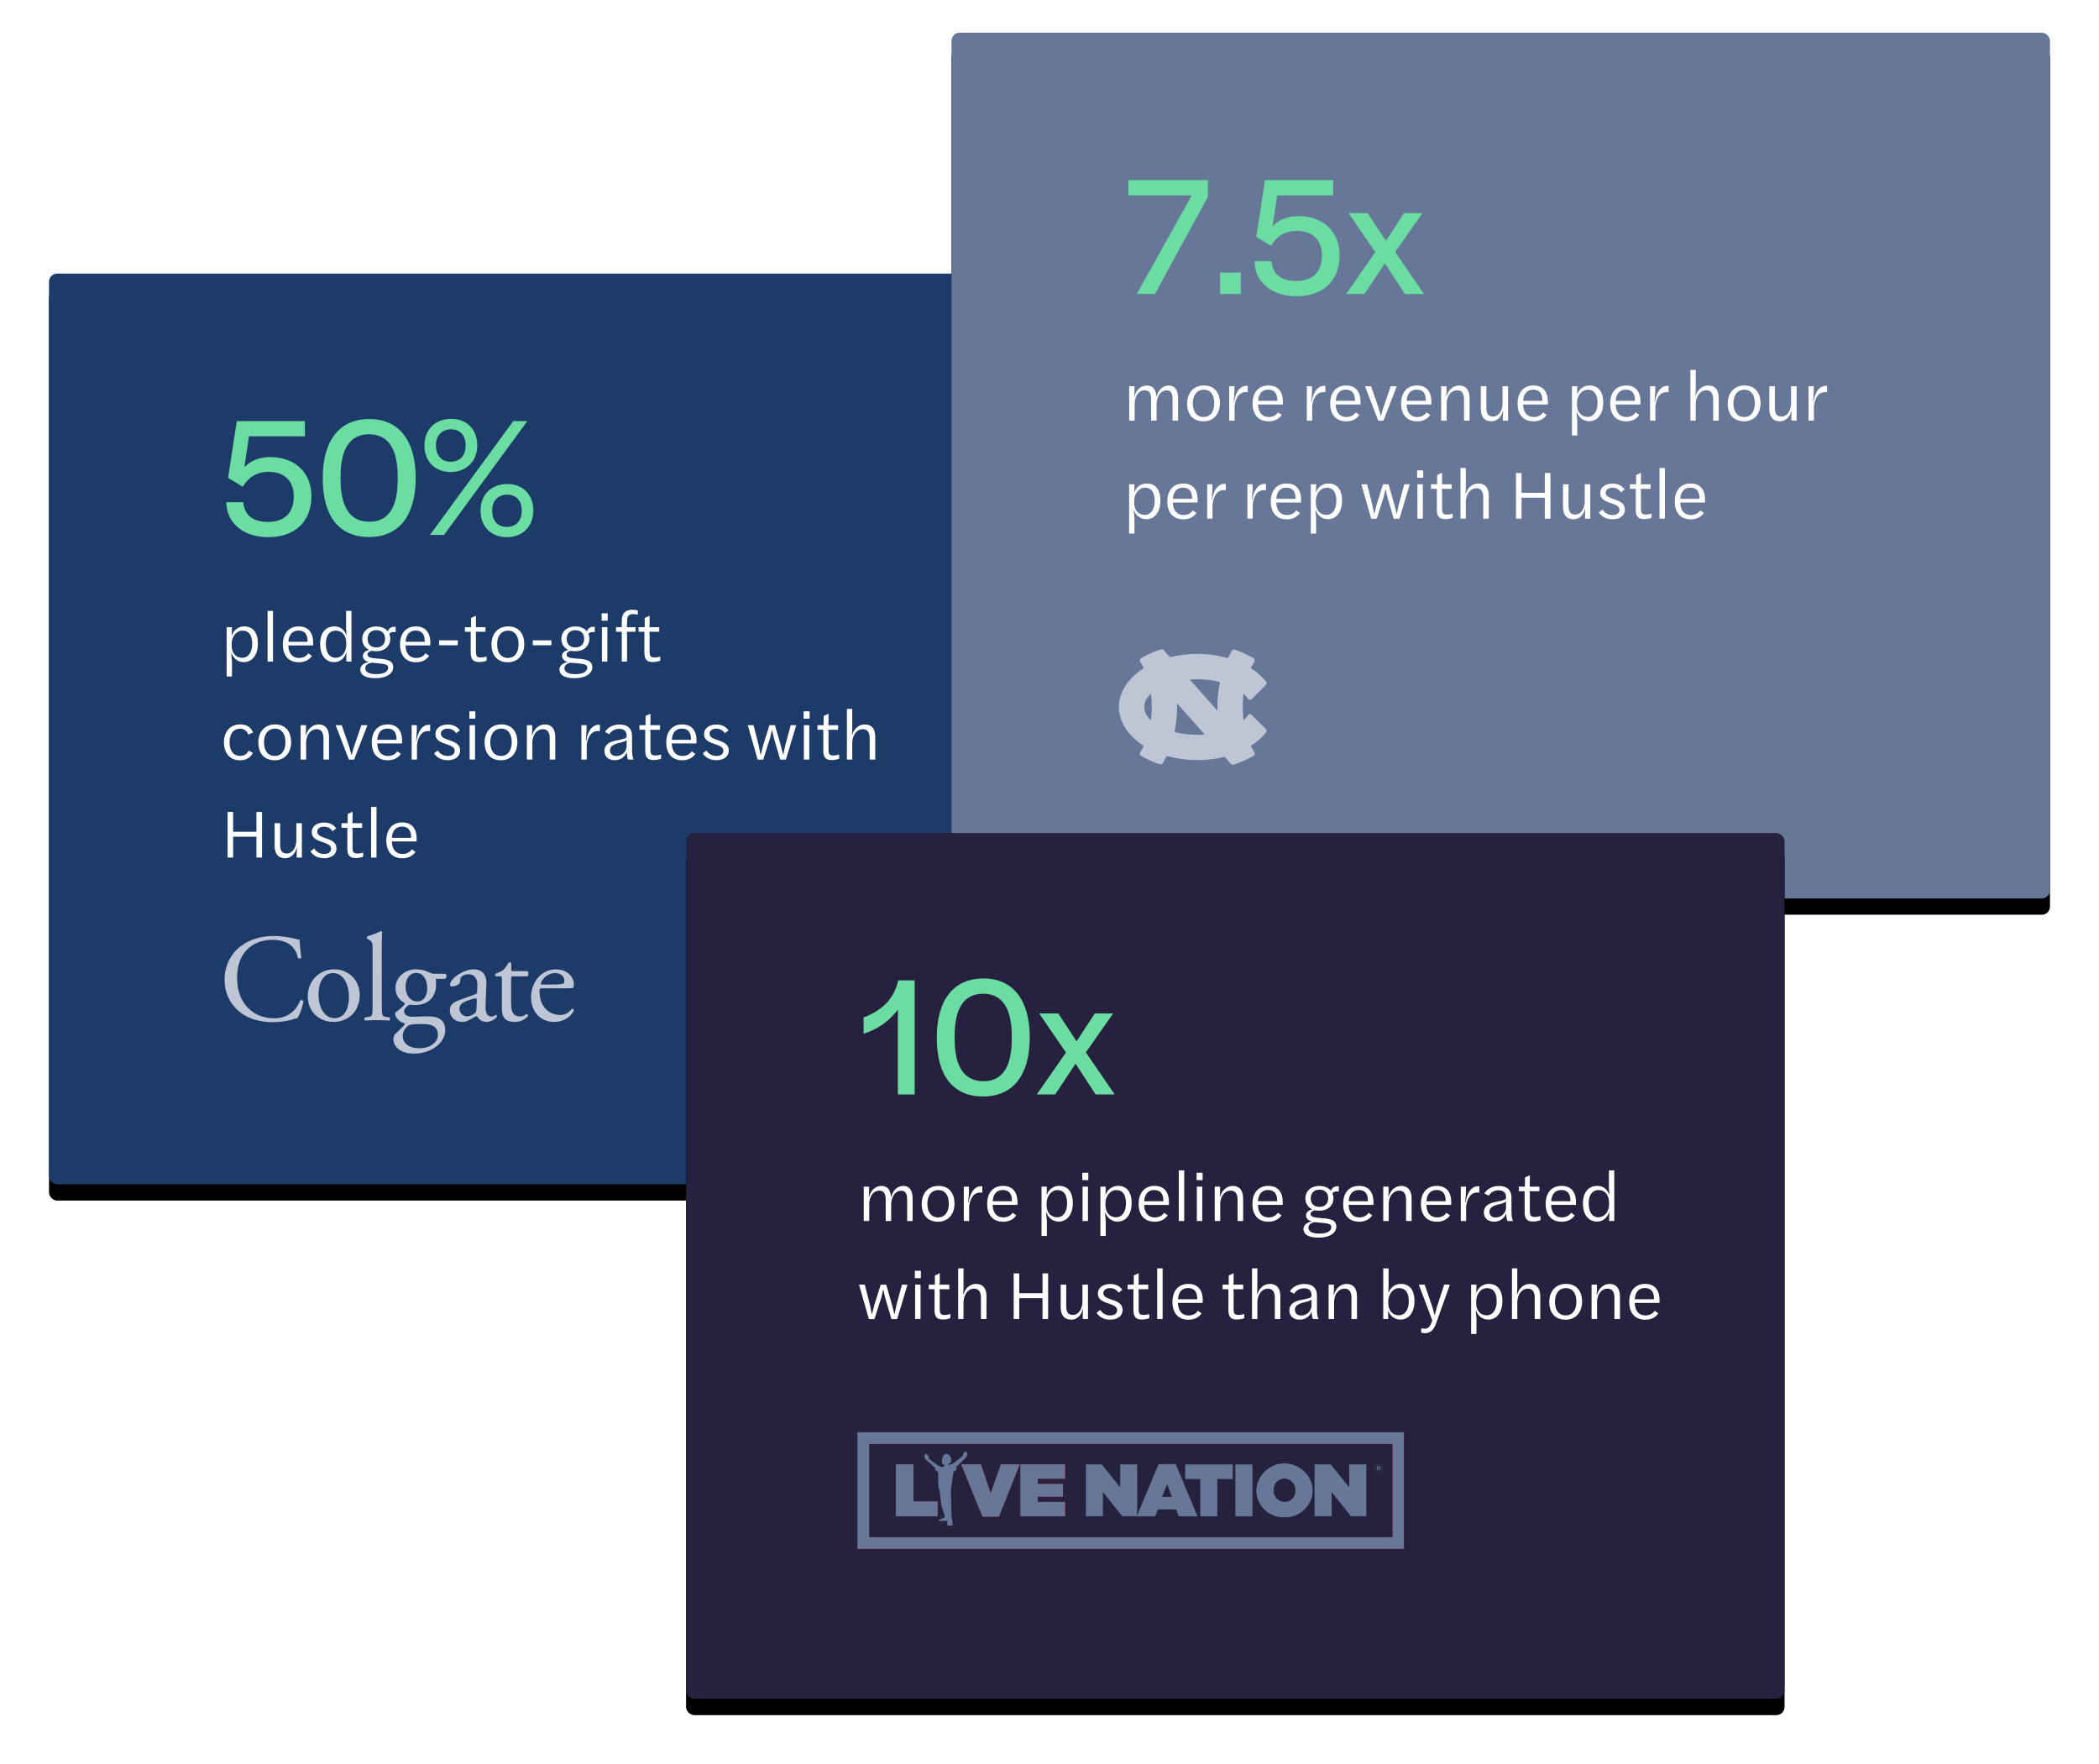
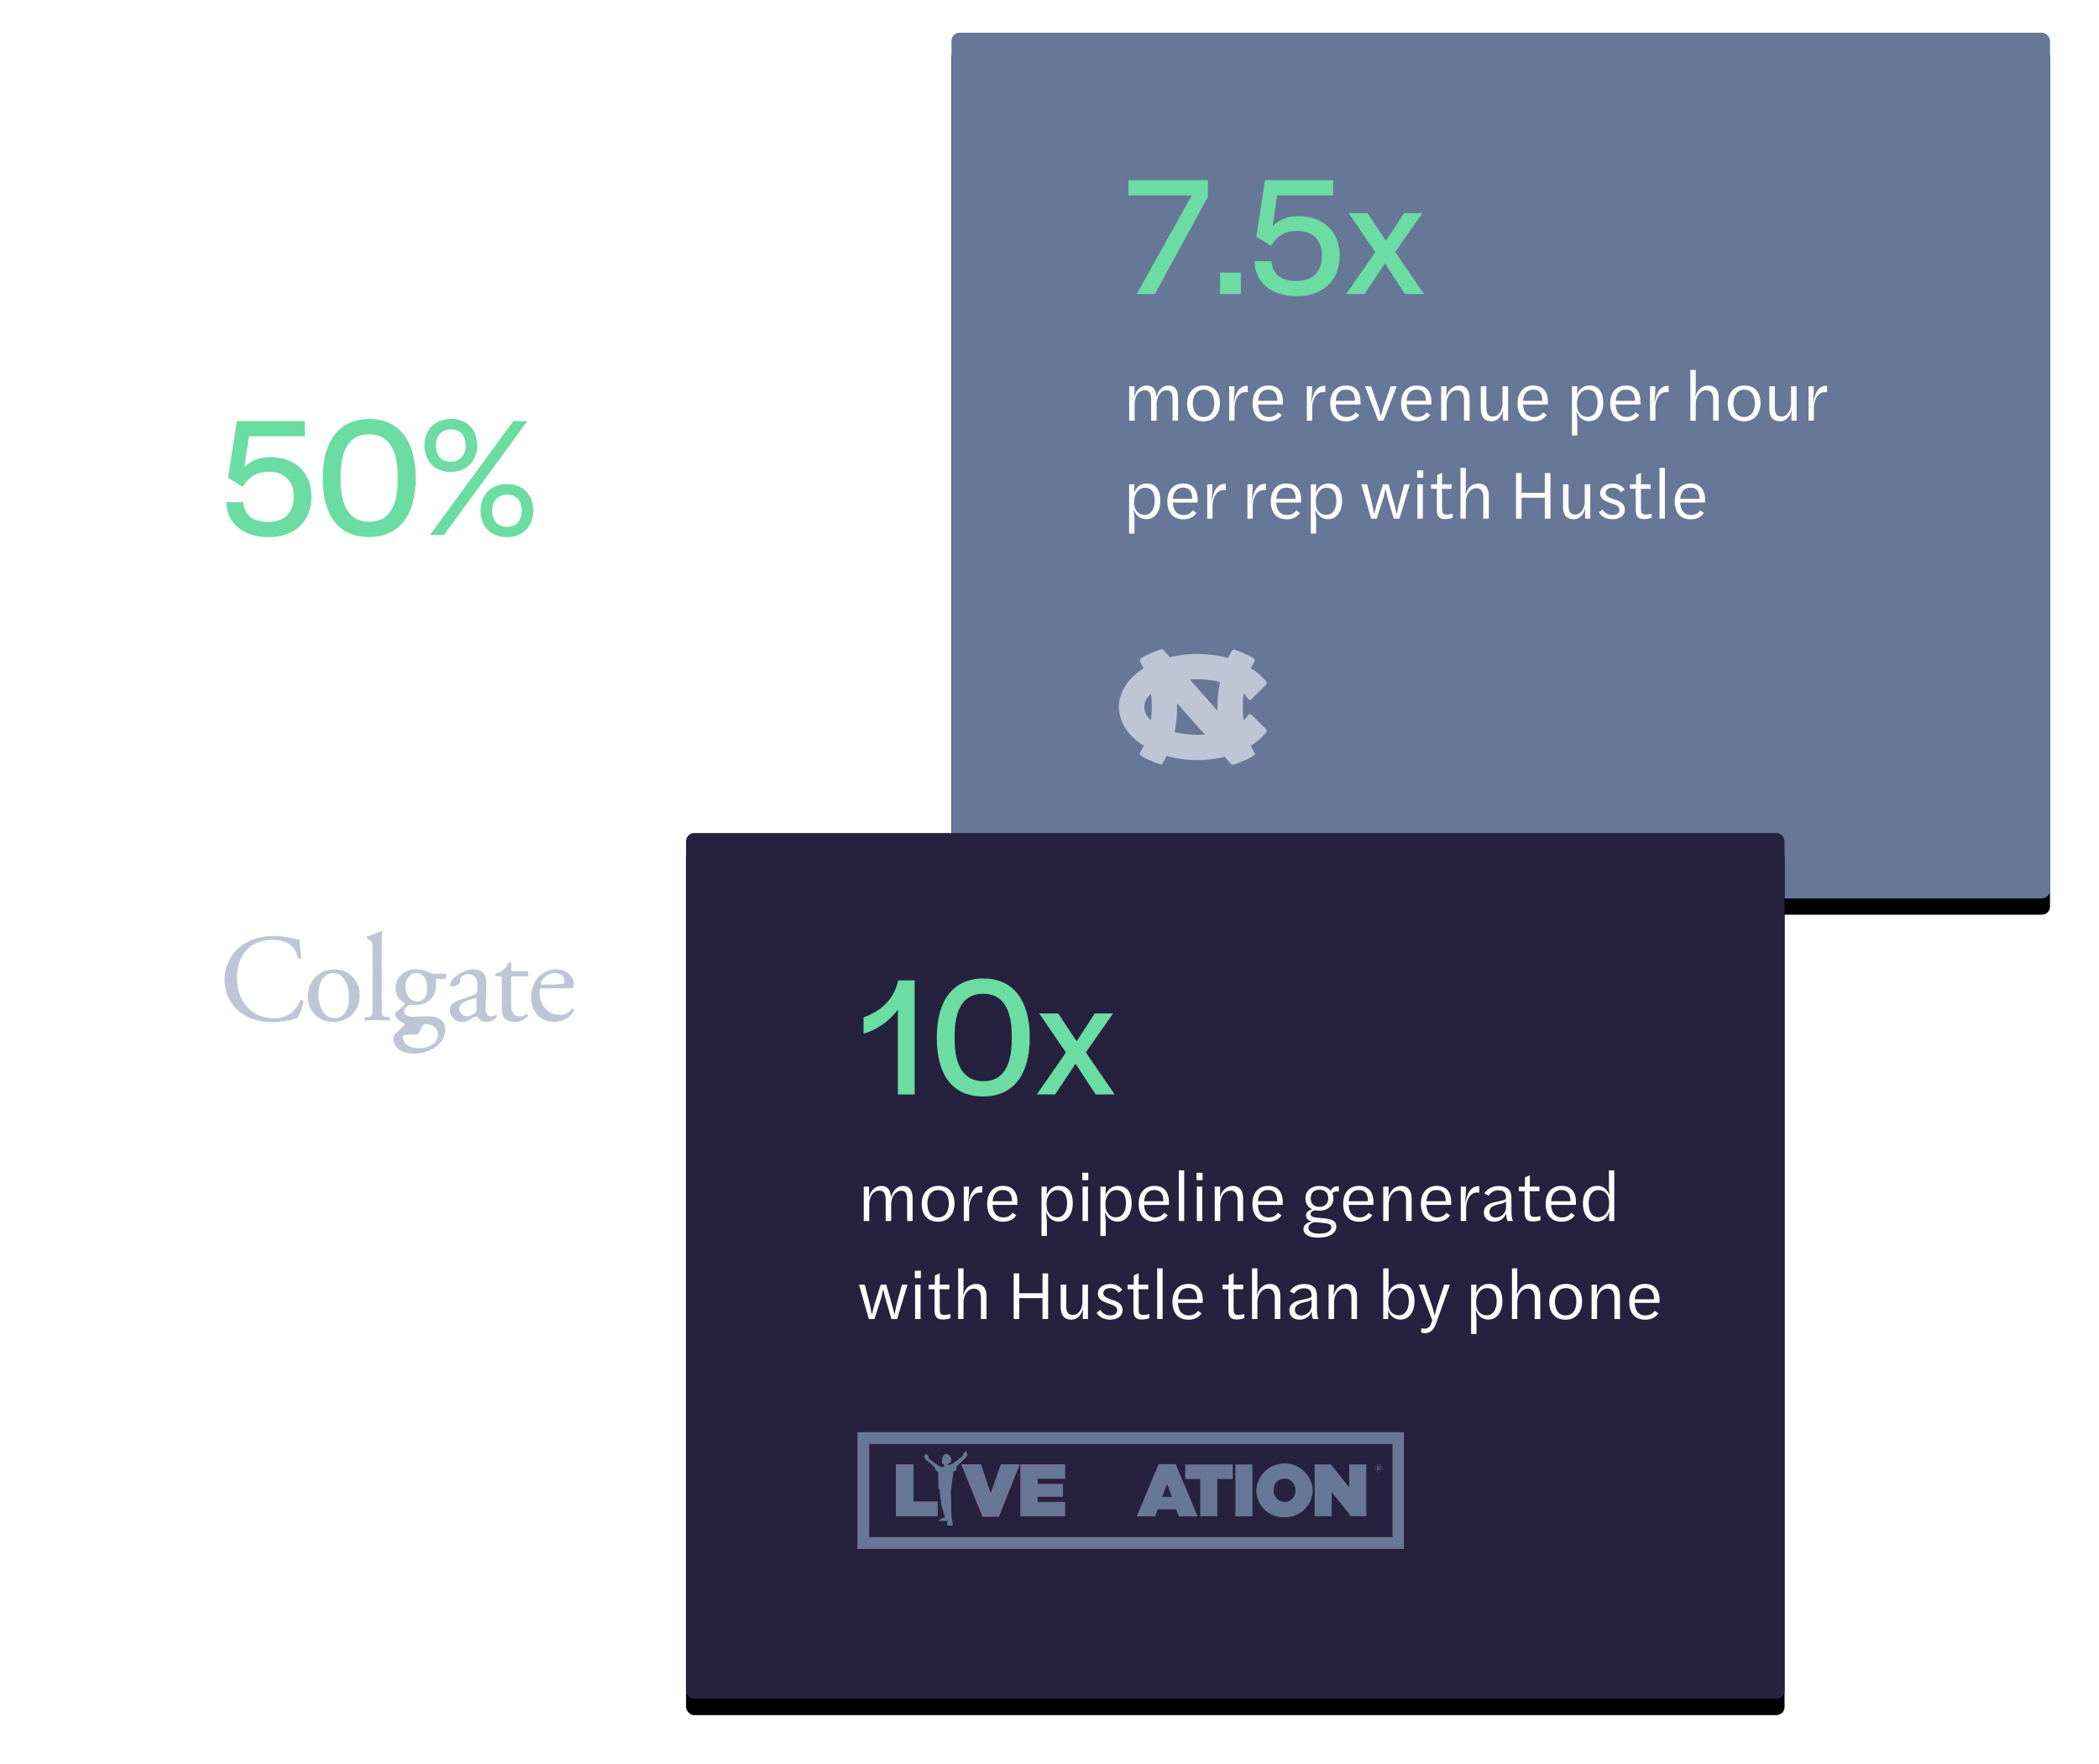
<svg xmlns="http://www.w3.org/2000/svg" xmlns:xlink="http://www.w3.org/1999/xlink" width="514" height="432" viewBox="0 0 514 432">
  <title>
    how it works - ROI
  </title>
  <defs>
-     <rect id="how-it-works---roi-b" width="269" height="223" rx="2" />
    <filter id="how-it-works---roi-a" width="114.9%" height="117.9%" x="-7.4%" y="-7.2%" filterUnits="objectBoundingBox">
      <feOffset dy="4" in="SourceAlpha" result="shadowOffsetOuter1" />
      <feGaussianBlur in="shadowOffsetOuter1" result="shadowBlurOuter1" stdDeviation="6" />
      <feColorMatrix in="shadowBlurOuter1" values="0 0 0 0 0.114   0 0 0 0 0.231   0 0 0 0 0.408  0 0 0 0.409 0" />
    </filter>
    <rect id="how-it-works---roi-d" width="269" height="212" rx="2" />
    <filter id="how-it-works---roi-c" width="114.9%" height="118.9%" x="-7.4%" y="-7.5%" filterUnits="objectBoundingBox">
      <feOffset dy="4" in="SourceAlpha" result="shadowOffsetOuter1" />
      <feGaussianBlur in="shadowOffsetOuter1" result="shadowBlurOuter1" stdDeviation="6" />
      <feColorMatrix in="shadowBlurOuter1" values="0 0 0 0 0.114   0 0 0 0 0.231   0 0 0 0 0.408  0 0 0 0.409 0" />
    </filter>
    <rect id="how-it-works---roi-f" width="269" height="212" rx="2" />
    <filter id="how-it-works---roi-e" width="114.9%" height="118.9%" x="-7.4%" y="-7.5%" filterUnits="objectBoundingBox">
      <feOffset dy="4" in="SourceAlpha" result="shadowOffsetOuter1" />
      <feGaussianBlur in="shadowOffsetOuter1" result="shadowBlurOuter1" stdDeviation="6" />
      <feColorMatrix in="shadowBlurOuter1" values="0 0 0 0 0.114   0 0 0 0 0.231   0 0 0 0 0.408  0 0 0 0.409 0" />
    </filter>
    <polygon id="how-it-works---roi-g" points="9.4 8.6 13.7 8.6 13.7 17.7 19.6 17.7 19.6 21.3 9.4 21.3" />
    <polygon id="how-it-works---roi-h" points="25.4 8.6 30.2 8.6 32.6 15.7 35.1 8.6 39.7 8.6 34.6 21.4 30.6 21.4" />
    <polygon id="how-it-works---roi-i" points="39.9 8.6 50.8 8.6 50.8 12.1 44.1 12.1 44.1 13.4 50.3 13.4 50.3 16.5 44.1 16.5 44.1 17.8 50.8 17.8 50.8 21.3 39.9 21.3" />
-     <polygon id="how-it-works---roi-j" points="55.9 8.6 59.8 8.6 64.3 14.2 64.3 8.6 68.5 8.6 68.5 21.3 64.8 21.3 60.1 15.4 60.1 21.3 55.9 21.3" />
    <path id="how-it-works---roi-k" d="M73.703 8.514h4.216l5.351 12.81H78.65L78 19.622h-4.46l-.648 1.702h-4.54l5.35-12.81zm3.243 8.027l-1.135-3.082-1.216 3.082h2.35z" />
    <polygon id="how-it-works---roi-l" points="83.9 12.2 80.2 12.2 80.2 8.6 91.9 8.6 91.9 12.2 88.1 12.2 88.1 21.3 83.9 21.3" />
    <rect id="how-it-works---roi-m" width="4.216" height="12.73" x="92.5" y="8.6" />
    <path id="how-it-works---roi-n" d="M97.622 15a6.94 6.94 0 0 1 13.864-.081 6.754 6.754 0 0 1-6.972 6.649A6.665 6.665 0 0 1 97.622 15zm9.567 0a2.757 2.757 0 0 0-2.675-2.919 2.668 2.668 0 0 0-2.595 2.838 2.684 2.684 0 0 0 2.676 2.838A2.603 2.603 0 0 0 107.189 15z" />
    <polygon id="how-it-works---roi-o" points="111.9 8.6 115.9 8.6 120.4 14.2 120.4 8.6 124.6 8.6 124.6 21.3 120.8 21.3 116.1 15.4 116.1 21.3 111.9 21.3" />
    <path id="how-it-works---roi-p" d="M133.784 29.27H0V.73h133.784v28.54zM2.838 26.432h128.189V3.568H2.837v22.864z" />
    <path id="how-it-works---roi-q" d="M26.919 6a4.654 4.654 0 0 0-.324-.568.114.114 0 0 0-.163 0 2.222 2.222 0 0 1-.405.325.292.292 0 0 0-.162.243 3.51 3.51 0 0 1-.081.405.284.284 0 0 1-.081.163L23.27 8.432l-.324.082-.73.324.081-.487a.284.284 0 0 1 .162.081h.163a.284.284 0 0 1-.081-.162v-.162c.043.044.1.073.162.081.08 0 .162 0 .162-.08a.081.081 0 0 0 .08-.082l-.08-.081a.284.284 0 0 0 .162-.081.284.284 0 0 0-.162-.081c-.081-.081-.081-.081-.081-.162v-.163a.203.203 0 0 0 .324 0 .081.081 0 0 1-.081-.08c-.081-.082-.081-.082-.081-.163 0-.08-.081-.162-.081-.243a.251.251 0 0 0-.081-.162.884.884 0 0 0-.162-.325A1.67 1.67 0 0 0 21.649 6c-.325-.081-.649.405-.811.81a3.843 3.843 0 0 0-.162 1.46.292.292 0 0 0 .162.244c.08.08.324.08.324.08v.568l-.73.081a10.54 10.54 0 0 0-.973-.567l-1.945-1.46a.357.357 0 0 1-.082-.243l-.08-.405c0-.082 0-.163-.163-.244A2.222 2.222 0 0 1 16.784 6a.114.114 0 0 0-.162 0c-.122.181-.23.371-.325.568l.162.567c.066.073.12.155.163.243l.162.163.73.567 1.135 1.054.324.324v.406l.649.567s.08 0 .08.163l.082 3.81c0 .045.036.082.08.082l.163.08.487 4.136.891 2.756-1.378.65a.081.081 0 0 0-.081.08l-.081.162a.081.081 0 0 0 .08.081h2.11l-.163.73s-.081.243.081.325c.162.08.486.08.649.08.22.025.442-.002.648-.08.081-.082.081-.325-.243-2.028L22.865 15l.567-4.054.082-.487s.567-.405.648-.486a.251.251 0 0 0 .081-.162v-.649l2.108-2.027.244-.324.162-.162v-.081c.036-.116.091-.226.162-.325.081-.08 0-.243 0-.243z" />
    <path id="how-it-works---roi-r" d="M126.649 9.568a.94.94 0 0 1 .973-.973.99.99 0 0 1 .973.973.94.94 0 0 1-.973.973.99.99 0 0 1-.973-.973zm1.865 0a.892.892 0 0 0-1.784 0 .9.9 0 0 0 .892.891.81.81 0 0 0 .892-.891zM127.216 9h.487c.162 0 .243.081.324.081a.3.3 0 0 1 .081.243c0 .162-.081.244-.243.325l.243.405h-.243l-.243-.324h-.163v.324h-.243V9zm.487.486a.178.178 0 0 0 .162-.162.178.178 0 0 0-.162-.162h-.244v.324h.244z" />
  </defs>
  <g fill="none" fill-rule="evenodd" transform="translate(12 8)">
    <g transform="translate(0 59)">
      <use fill="#000" filter="url(#how-it-works---roi-a)" xlink:href="#how-it-works---roi-b" />
      <use fill="#1D3B68" xlink:href="#how-it-works---roi-b" />
-       <path fill="#BEC6D6" fill-rule="nonzero" d="M43 172.874c0 3.934 1.895 6.708 4.337 8.386 2.23 1.494 4.858 2.042 7.606 2.042 1.956 0 4.153-.458 4.827-.702a6.32 6.32 0 0 1 1.069-.304c.457-.573 1.252-2.592 1.466-4.178-.122-.212-.573-.273-.795-.12-.702 1.798-2.446 4.36-6.384 4.36-5.008 0-9.066-3.538-9.066-9.94 0-6.312 3.972-9.269 8.646-9.269 4.429 0 5.802 2.379 6.26 4.452.215.19.672.152.825-.062-.241-1.859-.402-3.779-.432-4.481a2.347 2.347 0 0 1-.857-.12 23.564 23.564 0 0 0-5.406-.734c-3.177 0-6.017.854-8.246 2.593-2.32 1.798-3.85 4.693-3.85 8.077zm26.88-2.506c-3.605 0-6.502 2.743-6.502 6.585 0 3.818 2.748 6.28 6.261 6.28 3.825 0 6.445-2.743 6.445-6.554 0-3.744-2.783-6.31-6.204-6.31zm3.574 6.797c0 2.348-.826 5.154-3.513 5.154-2.686 0-3.94-2.98-3.94-5.755 0-3.354 1.496-5.274 3.512-5.274 2.903 0 3.941 3.293 3.941 5.883v-.008zm8.032-12.195c0-1.336.062-2.863.092-3.78a.337.337 0 0 0-.306-.19c-1.097.573-2.534 1.036-3.297 1.28-.155.092-.155.518 0 .612l.304.18c.916.549.957.732.957 2.532v13.795c0 2.197-.031 2.5-1.161 2.653l-.702.091c-.214.153-.153.67.061.764a42.859 42.859 0 0 1 2.932-.092c1.069 0 1.956.03 2.964.092.214-.092.273-.609.06-.764l-.733-.091c-1.1-.153-1.161-.456-1.161-2.653l-.01-14.429zm13.135 6.49c-.672 0-.886-.063-1.863-.489a7.62 7.62 0 0 0-2.932-.603c-2.72 0-4.972 1.981-4.972 4.604 0 1.95 1.253 3.138 2.295 3.688a1.204 1.204 0 0 1-.304.572 9.4 9.4 0 0 1-1.622 1.402c-.334.244-.457.366-.457.519 0 1.067 1.039 2.1 2.23 2.409.275.19.03.456-.245.73-.702.703-1.556 1.495-2.075 2.043a1.7 1.7 0 0 0-.336 1.128c0 1.527 1.312 3.537 5.07 3.537 3.971 0 7.605-2.44 7.605-5.763 0-3.054-2.565-3.353-4.276-3.353-1.339 0-2.597.091-3.634.091-1.436 0-2.138-.572-2.138-1.28 0-.884.98-1.463 1.339-1.676.367.03.794.091 1.339.091 3.878 0 5.13-2.744 5.13-4.848.01-.519-.01-1.037-.059-1.554h2.198c.458-.06.52-1.1.19-1.25l-2.483.002zm-2.869 12.315c2.2 0 3.482.794 3.482 2.654 0 1.736-1.803 3.262-4.52 3.262-2.78 0-4.095-1.37-4.095-3.018a3.127 3.127 0 0 1 1.467-2.562c.428-.273 1.648-.336 2.628-.336h1.038zm-1.65-5.547c-1.467 0-2.779-1.402-2.779-3.567 0-2.073 1.1-3.415 2.564-3.415 1.865 0 2.72 1.737 2.72 3.818 0 1.86-.855 3.172-2.505 3.172v-.008zm10.598-.416c-1.956.7-2.536 1.401-2.536 2.59a2.85 2.85 0 0 0 .956 2.135c.52.458 1.253.702 2.138.702.855 0 1.53-.397 2.2-.764.612-.335.979-.61 1.191-.61.191 0 .367.244.49.427a2.44 2.44 0 0 0 1.985.955c1.497 0 2.566-1.19 2.566-1.337 0-.213-.092-.397-.214-.397-.092 0-.245.125-.398.214a1.745 1.745 0 0 1-.765.191c-1.191 0-1.467-1.25-1.405-2.651l.19-5.307c.077-2.305-.99-3.592-3.191-3.592-2.23 0-5.682 2.163-5.682 3.749a.381.381 0 0 0 .425.435 3.286 3.286 0 0 0 1.742-.572c.245-.182.275-.548.306-1.037.061-.954 1.1-1.37 1.955-1.37 1.895 0 2.26 1.527 2.23 2.65l-.031 1.404c-.03.458-.061.73-.52.884l-3.632 1.301zm-.191 2.226c0-1.19.885-1.647 2.687-2.256.404-.148.825-.25 1.252-.306.191 0 .306.062.306.397l-.061 1.799c0 .64-.03 1.067-.398 1.433-.304.305-1.25.763-1.862.763a1.844 1.844 0 0 1-1.924-1.828v-.002zm16.655-7.952c.273-.19.336-1.006-.031-1.28h-3.39c-.52 0-.551-.031-.551-.573v-1.382c-.12-.214-.488-.214-.641-.153a7.593 7.593 0 0 1-1.281 1.8c-.308.273-1.071.67-1.957.943a.507.507 0 0 0 .092.641h.855c.61 0 .64.061.64.884v6.982c0 1.829.55 3.293 3.177 3.293a4.234 4.234 0 0 0 3.209-1.403c.061-.19-.061-.517-.306-.517-.092 0-.488.334-.765.425a2.34 2.34 0 0 1-.826.153c-2.016 0-2.23-1.615-2.23-3.384v-5.702c0-.64.03-.73.55-.73l3.455.003zm9.437 2.926c1.283 0 1.712-.028 1.803-.214.096-.252.137-.522.121-.792 0-1.828-1.71-3.626-4.337-3.626-3.664 0-6.139 3.14-6.139 6.888a6.47 6.47 0 0 0 1.283 3.965c.886 1.158 2.442 2.012 4.43 2.012 1.588 0 3.786-.764 4.794-2.837a.403.403 0 0 0-.55-.364c-.946 1.189-1.8 1.492-2.81 1.492-3.269 0-5.07-2.62-5.07-5.7 0-.763.03-.824.824-.824h5.651zm-5.928-.914c-.214 0-.214-.092-.214-.153.03-1.006 1.587-2.651 3.39-2.651 1.771 0 2.352 1.067 2.352 1.92 0 .397-.091.517-.19.573-.246.181-.917.303-3.177.303l-2.161.008z" />
+       <path fill="#BEC6D6" fill-rule="nonzero" d="M43 172.874c0 3.934 1.895 6.708 4.337 8.386 2.23 1.494 4.858 2.042 7.606 2.042 1.956 0 4.153-.458 4.827-.702a6.32 6.32 0 0 1 1.069-.304c.457-.573 1.252-2.592 1.466-4.178-.122-.212-.573-.273-.795-.12-.702 1.798-2.446 4.36-6.384 4.36-5.008 0-9.066-3.538-9.066-9.94 0-6.312 3.972-9.269 8.646-9.269 4.429 0 5.802 2.379 6.26 4.452.215.19.672.152.825-.062-.241-1.859-.402-3.779-.432-4.481a2.347 2.347 0 0 1-.857-.12 23.564 23.564 0 0 0-5.406-.734c-3.177 0-6.017.854-8.246 2.593-2.32 1.798-3.85 4.693-3.85 8.077zm26.88-2.506c-3.605 0-6.502 2.743-6.502 6.585 0 3.818 2.748 6.28 6.261 6.28 3.825 0 6.445-2.743 6.445-6.554 0-3.744-2.783-6.31-6.204-6.31zm3.574 6.797c0 2.348-.826 5.154-3.513 5.154-2.686 0-3.94-2.98-3.94-5.755 0-3.354 1.496-5.274 3.512-5.274 2.903 0 3.941 3.293 3.941 5.883v-.008zm8.032-12.195c0-1.336.062-2.863.092-3.78a.337.337 0 0 0-.306-.19c-1.097.573-2.534 1.036-3.297 1.28-.155.092-.155.518 0 .612l.304.18c.916.549.957.732.957 2.532v13.795c0 2.197-.031 2.5-1.161 2.653l-.702.091c-.214.153-.153.67.061.764a42.859 42.859 0 0 1 2.932-.092c1.069 0 1.956.03 2.964.092.214-.092.273-.609.06-.764l-.733-.091c-1.1-.153-1.161-.456-1.161-2.653l-.01-14.429zm13.135 6.49c-.672 0-.886-.063-1.863-.489a7.62 7.62 0 0 0-2.932-.603c-2.72 0-4.972 1.981-4.972 4.604 0 1.95 1.253 3.138 2.295 3.688a1.204 1.204 0 0 1-.304.572 9.4 9.4 0 0 1-1.622 1.402c-.334.244-.457.366-.457.519 0 1.067 1.039 2.1 2.23 2.409.275.19.03.456-.245.73-.702.703-1.556 1.495-2.075 2.043a1.7 1.7 0 0 0-.336 1.128c0 1.527 1.312 3.537 5.07 3.537 3.971 0 7.605-2.44 7.605-5.763 0-3.054-2.565-3.353-4.276-3.353-1.339 0-2.597.091-3.634.091-1.436 0-2.138-.572-2.138-1.28 0-.884.98-1.463 1.339-1.676.367.03.794.091 1.339.091 3.878 0 5.13-2.744 5.13-4.848.01-.519-.01-1.037-.059-1.554h2.198c.458-.06.52-1.1.19-1.25l-2.483.002zm-2.869 12.315c2.2 0 3.482.794 3.482 2.654 0 1.736-1.803 3.262-4.52 3.262-2.78 0-4.095-1.37-4.095-3.018c.428-.273 1.648-.336 2.628-.336h1.038zm-1.65-5.547c-1.467 0-2.779-1.402-2.779-3.567 0-2.073 1.1-3.415 2.564-3.415 1.865 0 2.72 1.737 2.72 3.818 0 1.86-.855 3.172-2.505 3.172v-.008zm10.598-.416c-1.956.7-2.536 1.401-2.536 2.59a2.85 2.85 0 0 0 .956 2.135c.52.458 1.253.702 2.138.702.855 0 1.53-.397 2.2-.764.612-.335.979-.61 1.191-.61.191 0 .367.244.49.427a2.44 2.44 0 0 0 1.985.955c1.497 0 2.566-1.19 2.566-1.337 0-.213-.092-.397-.214-.397-.092 0-.245.125-.398.214a1.745 1.745 0 0 1-.765.191c-1.191 0-1.467-1.25-1.405-2.651l.19-5.307c.077-2.305-.99-3.592-3.191-3.592-2.23 0-5.682 2.163-5.682 3.749a.381.381 0 0 0 .425.435 3.286 3.286 0 0 0 1.742-.572c.245-.182.275-.548.306-1.037.061-.954 1.1-1.37 1.955-1.37 1.895 0 2.26 1.527 2.23 2.65l-.031 1.404c-.03.458-.061.73-.52.884l-3.632 1.301zm-.191 2.226c0-1.19.885-1.647 2.687-2.256.404-.148.825-.25 1.252-.306.191 0 .306.062.306.397l-.061 1.799c0 .64-.03 1.067-.398 1.433-.304.305-1.25.763-1.862.763a1.844 1.844 0 0 1-1.924-1.828v-.002zm16.655-7.952c.273-.19.336-1.006-.031-1.28h-3.39c-.52 0-.551-.031-.551-.573v-1.382c-.12-.214-.488-.214-.641-.153a7.593 7.593 0 0 1-1.281 1.8c-.308.273-1.071.67-1.957.943a.507.507 0 0 0 .092.641h.855c.61 0 .64.061.64.884v6.982c0 1.829.55 3.293 3.177 3.293a4.234 4.234 0 0 0 3.209-1.403c.061-.19-.061-.517-.306-.517-.092 0-.488.334-.765.425a2.34 2.34 0 0 1-.826.153c-2.016 0-2.23-1.615-2.23-3.384v-5.702c0-.64.03-.73.55-.73l3.455.003zm9.437 2.926c1.283 0 1.712-.028 1.803-.214.096-.252.137-.522.121-.792 0-1.828-1.71-3.626-4.337-3.626-3.664 0-6.139 3.14-6.139 6.888a6.47 6.47 0 0 0 1.283 3.965c.886 1.158 2.442 2.012 4.43 2.012 1.588 0 3.786-.764 4.794-2.837a.403.403 0 0 0-.55-.364c-.946 1.189-1.8 1.492-2.81 1.492-3.269 0-5.07-2.62-5.07-5.7 0-.763.03-.824.824-.824h5.651zm-5.928-.914c-.214 0-.214-.092-.214-.153.03-1.006 1.587-2.651 3.39-2.651 1.771 0 2.352 1.067 2.352 1.92 0 .397-.091.517-.19.573-.246.181-.917.303-3.177.303l-2.161.008z" />
      <path fill="#6BDCA2" d="M53.676 64.546c-6.048 0-10.248-3.486-10.248-8.568h4.158c.252 3.066 2.184 4.83 6.048 4.83 3.99 0 6.3-2.184 6.3-6.216v-.084c0-3.78-2.352-5.964-6.09-5.964-3.402 0-5.208 1.68-6.384 3.654l-3.612-2.184 2.142-13.902h16.674v3.738H48.972l-1.134 7.56c1.512-1.596 3.696-2.478 6.3-2.478 6.048 0 10.122 3.696 10.122 9.618 0 6.216-4.116 9.996-10.584 9.996zm24.696-.042c-7.308 0-11.382-5.04-11.34-14.448 0-9.24 4.116-14.448 11.424-14.448 7.224 0 11.34 5.25 11.34 14.448 0 9.24-4.116 14.448-11.424 14.448zm.084-3.738c4.62 0 6.93-3.486 6.93-10.332v-.756c0-6.804-2.352-10.332-7.014-10.332-4.62 0-6.972 3.486-6.972 10.332v.756c0 6.846 2.394 10.332 7.056 10.332zm19.908-14.7c2.268 0 3.654-1.512 3.654-3.948v-.126c0-2.352-1.344-3.864-3.57-3.864s-3.696 1.554-3.696 3.864v.126c0 2.394 1.344 3.948 3.612 3.948zm13.734 15.96c2.31 0 3.654-1.512 3.654-3.948v-.126c0-2.352-1.344-3.822-3.57-3.822s-3.654 1.512-3.654 3.822v.126c0 2.436 1.344 3.948 3.57 3.948zm-13.734-13.44c-3.864 0-6.426-2.604-6.426-6.51 0-3.864 2.604-6.51 6.594-6.51 3.78 0 6.342 2.646 6.342 6.51 0 3.822-2.646 6.51-6.51 6.51zm18.774-12.474L96.726 64h-3.444l20.412-27.888h3.444zm-5.04 28.434c-3.864 0-6.426-2.604-6.426-6.51 0-3.864 2.604-6.51 6.594-6.51 3.78 0 6.342 2.646 6.342 6.51s-2.646 6.51-6.51 6.51z" />
-       <path fill="#FFF" d="M47.712 95.136c-1.428 0-2.533-.884-3.009-2.21h-.085l.187 2.108v3.621h-1.309v-12.07h1.292v.799l-.051 1.122h.085c.425-1.156 1.513-2.108 2.975-2.108 2.227 0 3.349 1.598 3.349 4.216 0 2.856-1.462 4.522-3.434 4.522zm-.374-1.054c1.462 0 2.414-1.36 2.414-3.383 0-2.074-.748-3.264-2.38-3.264-1.615 0-2.635 1.683-2.635 3.196v.442c0 1.836 1.02 3.009 2.601 3.009zm6.188.918V82.59h1.326V95h-1.326zm7.65.17c-2.499 0-3.927-1.649-3.91-4.386 0-2.771 1.547-4.386 3.876-4.386 2.516 0 3.553 1.717 3.536 4.012 0 .102 0 .595-.017.646h-6.052c.085 2.074 1.088 3.06 2.635 3.06 1.088 0 1.836-.493 2.244-1.139l.901.629c-.612.884-1.632 1.564-3.213 1.564zm-.085-7.752c-1.292 0-2.346.782-2.465 2.737h4.692v-.119c0-1.615-.646-2.618-2.227-2.618zm8.721 7.718c-2.074 0-3.417-1.717-3.417-4.403 0-2.771 1.36-4.335 3.502-4.335 1.513 0 2.482.935 2.873 2.057h.085l-.102-1.445v-4.42h1.309V95h-1.258l.017-1.819.051-.714c-.306 1.547-1.479 2.669-3.06 2.669zm.357-1.054c1.53 0 2.618-1.428 2.618-3.128v-.459c0-1.632-.833-3.06-2.55-3.06-1.581 0-2.431 1.241-2.431 3.23 0 2.108.85 3.417 2.363 3.417zm9.911-1.615c-.34 0-.663-.034-.952-.102-.748.119-1.139.493-1.139.85 0 .442.221.816 1.428.952.442.051 1.496.153 2.006.187 1.785.204 2.856.629 2.856 2.023 0 1.547-1.598 2.686-4.284 2.686h-.17c-2.397 0-3.587-.833-3.587-2.108 0-.918.799-1.615 2.108-1.853-.952-.187-1.479-.765-1.479-1.479 0-.68.527-1.224 1.547-1.479-1.088-.493-1.7-1.496-1.7-2.669 0-1.717 1.241-3.06 3.451-3.06 1.275 0 2.244.476 2.805 1.207.238-.765.867-1.139 1.615-1.139.119 0 .238.017.306.051v1.292a.942.942 0 0 0-.391-.068c-.391 0-.884.085-1.19.442.17.374.255.782.255 1.207 0 1.819-1.326 3.06-3.485 3.06zm.068-.935c1.445 0 2.142-.901 2.142-2.108 0-1.173-.68-2.091-2.142-2.091-1.479 0-2.125.986-2.125 2.108 0 1.19.663 2.091 2.125 2.091zm.884 3.944a33.564 33.564 0 0 0-2.074-.187c-.986.187-1.513.714-1.496 1.343 0 .901.901 1.445 2.533 1.445h.187c2.074 0 2.873-.765 2.873-1.598 0-.765-.85-.884-2.023-1.003zm8.84-.306c-2.499 0-3.927-1.649-3.91-4.386 0-2.771 1.547-4.386 3.876-4.386 2.516 0 3.553 1.717 3.536 4.012 0 .102 0 .595-.017.646h-6.052c.085 2.074 1.088 3.06 2.635 3.06 1.088 0 1.836-.493 2.244-1.139l.901.629c-.612.884-1.632 1.564-3.213 1.564zm-.085-7.752c-1.292 0-2.346.782-2.465 2.737h4.692v-.119c0-1.615-.646-2.618-2.227-2.618zm5.746 3.587v-1.207h4.556v1.207h-4.556zm6.307-3.298v-1.122h1.496l.017-2.261 1.19-.544v2.159l-.051.646h2.397v1.122h-2.414l.068.697v4.08c0 1.207.238 1.513 1.207 1.513.476 0 .935-.085 1.394-.238v1.037a5.753 5.753 0 0 1-1.785.323c-1.496 0-2.091-.646-2.091-2.38v-5.032h-1.428zm10.523 7.463c-2.584 0-4.012-1.683-4.012-4.386 0-2.482 1.513-4.386 4.097-4.386 2.533 0 3.927 1.717 3.927 4.352 0 2.601-1.564 4.42-4.012 4.42zm0-1.054c1.649 0 2.618-1.309 2.618-3.349 0-2.006-.867-3.332-2.55-3.332-1.717 0-2.686 1.36-2.686 3.332 0 2.04.952 3.349 2.618 3.349zm6.103-3.111v-1.207h4.556v1.207h-4.556zm10.37 1.462c-.34 0-.663-.034-.952-.102-.748.119-1.139.493-1.139.85 0 .442.221.816 1.428.952.442.051 1.496.153 2.006.187 1.785.204 2.856.629 2.856 2.023 0 1.547-1.598 2.686-4.284 2.686h-.17c-2.397 0-3.587-.833-3.587-2.108 0-.918.799-1.615 2.108-1.853-.952-.187-1.479-.765-1.479-1.479 0-.68.527-1.224 1.547-1.479-1.088-.493-1.7-1.496-1.7-2.669 0-1.717 1.241-3.06 3.451-3.06 1.275 0 2.244.476 2.805 1.207.238-.765.867-1.139 1.615-1.139.119 0 .238.017.306.051v1.292a.942.942 0 0 0-.391-.068c-.391 0-.884.085-1.19.442.17.374.255.782.255 1.207 0 1.819-1.326 3.06-3.485 3.06zm.068-.935c1.445 0 2.142-.901 2.142-2.108 0-1.173-.68-2.091-2.142-2.091-1.479 0-2.125.986-2.125 2.108 0 1.19.663 2.091 2.125 2.091zm.884 3.944a33.564 33.564 0 0 0-2.074-.187c-.986.187-1.513.714-1.496 1.343 0 .901.901 1.445 2.533 1.445h.187c2.074 0 2.873-.765 2.873-1.598 0-.765-.85-.884-2.023-1.003zm5.61-.476v-8.415h1.326V95h-1.326zm.017-10.013c-.068 0-.085-.034-.085-.102v-1.598c0-.068.017-.102.102-.102h1.275c.051 0 .102.034.102.102v1.598c0 .068-.051.102-.102.102h-1.292zm3.434 2.72v-1.122h1.411v-1.547c0-1.734.833-2.72 2.567-2.72.578 0 1.003.085 1.36.187v1.037a4.099 4.099 0 0 0-1.139-.153c-1.071 0-1.496.493-1.496 1.751v.731l-.051.714h2.125v1.122h-2.125l.051.816V95h-1.292v-7.293h-1.411zm5.525 0v-1.122h1.496l.017-2.261 1.19-.544v2.159l-.051.646h2.397v1.122h-2.414l.068.697v4.08c0 1.207.238 1.513 1.207 1.513.476 0 .935-.085 1.394-.238v1.037a5.753 5.753 0 0 1-1.785.323c-1.496 0-2.091-.646-2.091-2.38v-5.032h-1.428zM46.743 119.17c-2.397 0-3.91-1.7-3.91-4.403 0-2.516 1.479-4.369 3.961-4.369 1.581 0 2.618.612 3.162 1.972l-1.173.527c-.272-.816-.901-1.445-1.972-1.445-1.581 0-2.584 1.173-2.584 3.264 0 2.193.969 3.383 2.567 3.383 1.02 0 1.717-.459 2.074-1.292l1.054.544c-.544 1.105-1.581 1.819-3.179 1.819zm8.534 0c-2.584 0-4.012-1.683-4.012-4.386 0-2.482 1.513-4.386 4.097-4.386 2.533 0 3.927 1.717 3.927 4.352 0 2.601-1.564 4.42-4.012 4.42zm0-1.054c1.649 0 2.618-1.309 2.618-3.349 0-2.006-.867-3.332-2.55-3.332-1.717 0-2.686 1.36-2.686 3.332 0 2.04.952 3.349 2.618 3.349zm7.65-7.531v1.19c0 .136-.068 1.258-.068 1.258h.085c.34-1.292 1.428-2.618 3.094-2.618 1.7 0 2.533 1.173 2.533 3.179V119h-1.36v-5.134c0-1.581-.578-2.295-1.7-2.295-1.36 0-2.482 1.224-2.55 3.247V119h-1.343v-8.415h1.309zm10.506 8.432l-3.23-8.432h1.479l1.853 5.338.51 1.887h.068l.561-1.921 1.819-5.304h1.479l-3.264 8.432h-1.275zm9.52.153c-2.499 0-3.927-1.649-3.91-4.386 0-2.771 1.547-4.386 3.876-4.386 2.516 0 3.553 1.717 3.536 4.012 0 .102 0 .595-.017.646h-6.052c.085 2.074 1.088 3.06 2.635 3.06 1.088 0 1.836-.493 2.244-1.139l.901.629c-.612.884-1.632 1.564-3.213 1.564zm-.085-7.752c-1.292 0-2.346.782-2.465 2.737h4.692v-.119c0-1.615-.646-2.618-2.227-2.618zM88.801 119v-8.415h1.275v1.19l-.17 2.652h.102c.255-1.938 1.19-3.944 3.06-3.944h.272v1.564c-.153-.017-.357-.017-.561-.017-1.581 0-2.448 1.53-2.669 3.451V119h-1.309zm8.823.153c-1.377 0-2.618-.544-3.315-1.683l.918-.697c.595.986 1.496 1.343 2.448 1.343.986 0 1.666-.459 1.666-1.275 0-.918-.986-1.258-2.227-1.683-1.258-.425-2.482-.935-2.482-2.397 0-1.428 1.275-2.329 3.009-2.329 1.496 0 2.397.612 2.958 1.428l-.918.697c-.323-.578-1.02-1.122-2.074-1.122-.952 0-1.632.493-1.632 1.207 0 .935.918 1.224 2.125 1.649 1.292.442 2.567.952 2.567 2.499 0 1.479-1.258 2.363-3.043 2.363zm5.372-.153v-8.415h1.326V119h-1.326zm.017-10.013c-.068 0-.085-.034-.085-.102v-1.598c0-.068.017-.102.102-.102h1.275c.051 0 .102.034.102.102v1.598c0 .068-.051.102-.102.102h-1.292zm7.667 10.183c-2.584 0-4.012-1.683-4.012-4.386 0-2.482 1.513-4.386 4.097-4.386 2.533 0 3.927 1.717 3.927 4.352 0 2.601-1.564 4.42-4.012 4.42zm0-1.054c1.649 0 2.618-1.309 2.618-3.349 0-2.006-.867-3.332-2.55-3.332-1.717 0-2.686 1.36-2.686 3.332 0 2.04.952 3.349 2.618 3.349zm7.65-7.531v1.19c0 .136-.068 1.258-.068 1.258h.085c.34-1.292 1.428-2.618 3.094-2.618 1.7 0 2.533 1.173 2.533 3.179V119h-1.36v-5.134c0-1.581-.578-2.295-1.7-2.295-1.36 0-2.482 1.224-2.55 3.247V119h-1.343v-8.415h1.309zM130.366 119v-8.415h1.275v1.19l-.17 2.652h.102c.255-1.938 1.19-3.944 3.06-3.944h.272v1.564c-.153-.017-.357-.017-.561-.017-1.581 0-2.448 1.53-2.669 3.451V119h-1.309zm11.475 0c-.187-.255-.323-.782-.357-1.921-.374 1.241-1.547 2.074-2.941 2.074-1.683-.017-2.516-.986-2.516-2.278.017-1.547 1.207-2.227 3.009-2.567 1.666-.34 2.397-.51 2.414-.935v-.153c0-1.139-.578-1.734-1.87-1.734-1.071 0-1.989.578-2.363 1.326l-1.054-.561c.578-1.088 1.938-1.819 3.536-1.819 2.04 0 3.077.952 3.077 2.958v2.822c0 1.768.187 2.499.425 2.788h-1.36zm-2.958-.867c1.343 0 2.448-.969 2.567-2.312v-1.649c-.187.306-.935.561-1.649.714-1.53.34-2.414.833-2.414 1.87 0 .918.663 1.377 1.496 1.377zm5.695-6.426v-1.122h1.496l.017-2.261 1.19-.544v2.159l-.051.646h2.397v1.122h-2.414l.068.697v4.08c0 1.207.238 1.513 1.207 1.513.476 0 .935-.085 1.394-.238v1.037a5.753 5.753 0 0 1-1.785.323c-1.496 0-2.091-.646-2.091-2.38v-5.032h-1.428zm10.489 7.463c-2.499 0-3.927-1.649-3.91-4.386 0-2.771 1.547-4.386 3.876-4.386 2.516 0 3.553 1.717 3.536 4.012 0 .102 0 .595-.017.646H152.5c.085 2.074 1.088 3.06 2.635 3.06 1.088 0 1.836-.493 2.244-1.139l.901.629c-.612.884-1.632 1.564-3.213 1.564zm-.085-7.752c-1.292 0-2.346.782-2.465 2.737h4.692v-.119c0-1.615-.646-2.618-2.227-2.618zm8.432 7.735c-1.377 0-2.618-.544-3.315-1.683l.918-.697c.595.986 1.496 1.343 2.448 1.343.986 0 1.666-.459 1.666-1.275 0-.918-.986-1.258-2.227-1.683-1.258-.425-2.482-.935-2.482-2.397 0-1.428 1.275-2.329 3.009-2.329 1.496 0 2.397.612 2.958 1.428l-.918.697c-.323-.578-1.02-1.122-2.074-1.122-.952 0-1.632.493-1.632 1.207 0 .935.918 1.224 2.125 1.649 1.292.442 2.567.952 2.567 2.499 0 1.479-1.258 2.363-3.043 2.363zm10.115-.136l-2.414-8.432h1.411l1.275 4.998.425 2.193h.068l.561-2.193 1.564-4.998h1.36l1.428 4.998.561 2.21h.051l.459-2.21 1.343-4.998h1.36l-2.533 8.432h-1.394l-1.564-5.338-.425-1.87h-.051l-.425 1.87-1.7 5.338h-1.36zm11.322-.017v-8.415h1.326V119h-1.326zm.017-10.013c-.068 0-.085-.034-.085-.102v-1.598c0-.068.017-.102.102-.102h1.275c.051 0 .102.034.102.102v1.598c0 .068-.051.102-.102.102h-1.292zm3.315 2.72v-1.122h1.496l.017-2.261 1.19-.544v2.159l-.051.646h2.397v1.122h-2.414l.068.697v4.08c0 1.207.238 1.513 1.207 1.513.476 0 .935-.085 1.394-.238v1.037a5.753 5.753 0 0 1-1.785.323c-1.496 0-2.091-.646-2.091-2.38v-5.032h-1.428zm8.517-5.117v5.1c0 .136-.085 1.275-.085 1.275h.085c.34-1.292 1.428-2.55 3.077-2.55 1.734 0 2.55 1.105 2.55 3.111V119h-1.36v-5.134c0-1.581-.578-2.295-1.717-2.295-1.343 0-2.482 1.275-2.55 3.349V119h-1.309v-12.41h1.309zM43.734 143v-11.169h1.36v4.845h5.695v-4.845h1.377V143h-1.377v-5.117h-5.695V143h-1.36zm14.11.153c-1.819-.017-2.601-1.173-2.601-3.213v-5.355h1.36v5.185c0 1.564.476 2.227 1.632 2.227 1.275 0 2.227-1.224 2.329-3.043v-4.369h1.36V143h-1.275v-.918l.051-1.462h-.085c-.136.901-1.02 2.533-2.771 2.533zm9.503 0c-1.377 0-2.618-.544-3.315-1.683l.918-.697c.595.986 1.496 1.343 2.448 1.343.986 0 1.666-.459 1.666-1.275 0-.918-.986-1.258-2.227-1.683-1.258-.425-2.482-.935-2.482-2.397 0-1.428 1.275-2.329 3.009-2.329 1.496 0 2.397.612 2.958 1.428l-.918.697c-.323-.578-1.02-1.122-2.074-1.122-.952 0-1.632.493-1.632 1.207 0 .935.918 1.224 2.125 1.649 1.292.442 2.567.952 2.567 2.499 0 1.479-1.258 2.363-3.043 2.363zm4.284-7.446v-1.122h1.496l.017-2.261 1.19-.544v2.159l-.051.646h2.397v1.122h-2.414l.068.697v4.08c0 1.207.238 1.513 1.207 1.513.476 0 .935-.085 1.394-.238v1.037a5.753 5.753 0 0 1-1.785.323c-1.496 0-2.091-.646-2.091-2.38v-5.032h-1.428zM78.873 143v-12.41h1.326V143h-1.326zm7.65.17c-2.499 0-3.927-1.649-3.91-4.386 0-2.771 1.547-4.386 3.876-4.386 2.516 0 3.553 1.717 3.536 4.012 0 .102 0 .595-.017.646h-6.052c.085 2.074 1.088 3.06 2.635 3.06 1.088 0 1.836-.493 2.244-1.139l.901.629c-.612.884-1.632 1.564-3.213 1.564zm-.085-7.752c-1.292 0-2.346.782-2.465 2.737h4.692v-.119c0-1.615-.646-2.618-2.227-2.618z" />
    </g>
    <g transform="translate(221)">
      <use fill="#000" filter="url(#how-it-works---roi-c)" xlink:href="#how-it-works---roi-d" />
      <use fill="#677797" xlink:href="#how-it-works---roi-d" />
      <path fill="#BEC6D6" fill-rule="nonzero" d="M45.182 173.242a19.92 19.92 0 0 0 1.888 1.394c-.233.505-.495.997-.783 1.473-.284.476-.207.778.277 1.058a23.787 23.787 0 0 0 4.298 1.934c.476.161.7.084.943-.347.303-.54.59-1.09.887-1.64 4.704 1.29 9.42 1.35 14.183.217.48.54.97 1.081 1.447 1.635.2.274.562.376.876.246a24.885 24.885 0 0 0 4.637-2.06c.456-.266.529-.574.259-1.036a12.831 12.831 0 0 1-.784-1.484c.13-.09.24-.166.35-.24a14.81 14.81 0 0 0 3.274-2.908c.334-.407.319-.682-.05-1.053a3066.376 3066.376 0 0 0-3.264-3.262c-.414-.413-.792-.376-1.118.102a5.32 5.32 0 0 1-.967 1.105 26.25 26.25 0 0 1 0-6.517c.363.327.684.698.955 1.105.335.502.714.539 1.14.111 1.081-1.078 2.16-2.157 3.237-3.239.402-.402.41-.663.039-1.105a15.198 15.198 0 0 0-3.283-2.899c-.106-.071-.251-.104-.307-.285.246-.45.503-.922.768-1.387.287-.502.216-.79-.291-1.083a24.189 24.189 0 0 0-4.26-1.92c-.492-.17-.718-.09-.97.362-.297.529-.578 1.068-.877 1.625-4.733-1.285-9.452-1.334-14.186-.21-.5-.563-.993-1.106-1.473-1.657-.246-.279-.509-.335-.85-.222a24.249 24.249 0 0 0-4.639 2.059c-.455.264-.528.574-.258 1.035.294.477.555.973.783 1.484-.11.075-.2.138-.291.198-1.538 1.024-2.898 2.24-3.946 3.77-1.764 2.58-2.326 5.368-1.35 8.383.689 2.128 2.027 3.818 3.706 5.258zm3.654-11.354c.278 2.16.278 4.347 0 6.508-2.235-2.066-2.099-4.612 0-6.508zm16.304 4.165l-6.762-7.613c1.652-.298 6.152.075 7.368.614a31.035 31.035 0 0 0-.606 6.999zm-9.911-1.842l6.796 7.653a23.647 23.647 0 0 1-7.395-.592c.2-1.157.395-2.304.491-3.466.099-1.195.135-2.395.108-3.595z" />
      <path fill="#6BDCA2" d="M43.344 39.85v-3.738H62.79v4.074L49.812 64H45.36l13.482-24.15H43.344zm27.51 18.9V64h-5.082v-5.25h5.082zm13.608 5.796c-6.048 0-10.248-3.486-10.248-8.568h4.158c.252 3.066 2.184 4.83 6.048 4.83 3.99 0 6.3-2.184 6.3-6.216v-.084c0-3.78-2.352-5.964-6.09-5.964-3.402 0-5.208 1.68-6.384 3.654l-3.612-2.184 2.142-13.902H93.45v3.738H79.758l-1.134 7.56c1.512-1.596 3.696-2.478 6.3-2.478 6.048 0 10.122 3.696 10.122 9.618 0 6.216-4.116 9.996-10.584 9.996zM96.642 64l7.14-10.248-6.552-9.576h4.662l4.494 6.804 4.452-6.804h4.494l-6.678 9.534L115.71 64h-4.662l-4.914-7.518L101.136 64h-4.494z" />
      <path fill="#FFF" d="M44.822 86.585v1.19c0 .187-.068 1.258-.068 1.258h.085c.34-1.275 1.326-2.618 2.992-2.618 1.564 0 2.244 1.105 2.329 2.618h.102c.442-1.632 1.564-2.618 2.907-2.618 1.666 0 2.312 1.224 2.312 3.196V95h-1.343v-5.134c0-1.496-.34-2.278-1.462-2.278-1.19 0-2.295 1.054-2.448 3.213V95h-1.343v-5.134c0-1.581-.459-2.295-1.564-2.295-1.36 0-2.397 1.224-2.465 3.247V95h-1.343v-8.415h1.309zM61.72 95.17c-2.584 0-4.012-1.683-4.012-4.386 0-2.482 1.513-4.386 4.097-4.386 2.533 0 3.927 1.717 3.927 4.352 0 2.601-1.564 4.42-4.012 4.42zm0-1.054c1.649 0 2.618-1.309 2.618-3.349 0-2.006-.867-3.332-2.55-3.332-1.717 0-2.686 1.36-2.686 3.332 0 2.04.952 3.349 2.618 3.349zm6.29.884v-8.415h1.275v1.19l-.17 2.652h.102c.255-1.938 1.19-3.944 3.06-3.944h.272v1.564c-.153-.017-.357-.017-.561-.017-1.581 0-2.448 1.53-2.669 3.451V95H68.01zm9.639.17c-2.499 0-3.927-1.649-3.91-4.386 0-2.771 1.547-4.386 3.876-4.386 2.516 0 3.553 1.717 3.536 4.012 0 .102 0 .595-.017.646h-6.052c.085 2.074 1.088 3.06 2.635 3.06 1.088 0 1.836-.493 2.244-1.139l.901.629c-.612.884-1.632 1.564-3.213 1.564zm-.085-7.752c-1.292 0-2.346.782-2.465 2.737h4.692v-.119c0-1.615-.646-2.618-2.227-2.618zM87.016 95v-8.415h1.275v1.19l-.17 2.652h.102c.255-1.938 1.19-3.944 3.06-3.944h.272v1.564c-.153-.017-.357-.017-.561-.017-1.581 0-2.448 1.53-2.669 3.451V95h-1.309zm9.639.17c-2.499 0-3.927-1.649-3.91-4.386 0-2.771 1.547-4.386 3.876-4.386 2.516 0 3.553 1.717 3.536 4.012 0 .102 0 .595-.017.646h-6.052c.085 2.074 1.088 3.06 2.635 3.06 1.088 0 1.836-.493 2.244-1.139l.901.629c-.612.884-1.632 1.564-3.213 1.564zm-.085-7.752c-1.292 0-2.346.782-2.465 2.737h4.692v-.119c0-1.615-.646-2.618-2.227-2.618zm7.922 7.599l-3.23-8.432h1.479l1.853 5.338.51 1.887h.068l.561-1.921 1.819-5.304h1.479l-3.264 8.432h-1.275zm9.52.153c-2.499 0-3.927-1.649-3.91-4.386 0-2.771 1.547-4.386 3.876-4.386 2.516 0 3.553 1.717 3.536 4.012 0 .102 0 .595-.017.646h-6.052c.085 2.074 1.088 3.06 2.635 3.06 1.088 0 1.836-.493 2.244-1.139l.901.629c-.612.884-1.632 1.564-3.213 1.564zm-.085-7.752c-1.292 0-2.346.782-2.465 2.737h4.692v-.119c0-1.615-.646-2.618-2.227-2.618zm7.293-.833v1.19c0 .136-.068 1.258-.068 1.258h.085c.34-1.292 1.428-2.618 3.094-2.618 1.7 0 2.533 1.173 2.533 3.179V95h-1.36v-5.134c0-1.581-.578-2.295-1.7-2.295-1.36 0-2.482 1.224-2.55 3.247V95h-1.343v-8.415h1.309zm10.999 8.568c-1.819-.017-2.601-1.173-2.601-3.213v-5.355h1.36v5.185c0 1.564.476 2.227 1.632 2.227 1.275 0 2.227-1.224 2.329-3.043v-4.369h1.36V95h-1.275v-.918l.051-1.462h-.085c-.136.901-1.02 2.533-2.771 2.533zm10.319.017c-2.499 0-3.927-1.649-3.91-4.386 0-2.771 1.547-4.386 3.876-4.386 2.516 0 3.553 1.717 3.536 4.012 0 .102 0 .595-.017.646h-6.052c.085 2.074 1.088 3.06 2.635 3.06 1.088 0 1.836-.493 2.244-1.139l.901.629c-.612.884-1.632 1.564-3.213 1.564zm-.085-7.752c-1.292 0-2.346.782-2.465 2.737h4.692v-.119c0-1.615-.646-2.618-2.227-2.618zm13.702 7.718c-1.428 0-2.533-.884-3.009-2.21h-.085l.187 2.108v3.621h-1.309v-12.07h1.292v.799l-.051 1.122h.085c.425-1.156 1.513-2.108 2.975-2.108 2.227 0 3.349 1.598 3.349 4.216 0 2.856-1.462 4.522-3.434 4.522zm-.374-1.054c1.462 0 2.414-1.36 2.414-3.383 0-2.074-.748-3.264-2.38-3.264-1.615 0-2.635 1.683-2.635 3.196v.442c0 1.836 1.02 3.009 2.601 3.009zm9.435 1.088c-2.499 0-3.927-1.649-3.91-4.386 0-2.771 1.547-4.386 3.876-4.386 2.516 0 3.553 1.717 3.536 4.012 0 .102 0 .595-.017.646h-6.052c.085 2.074 1.088 3.06 2.635 3.06 1.088 0 1.836-.493 2.244-1.139l.901.629c-.612.884-1.632 1.564-3.213 1.564zm-.085-7.752c-1.292 0-2.346.782-2.465 2.737h4.692v-.119c0-1.615-.646-2.618-2.227-2.618zM171.064 95v-8.415h1.275v1.19l-.17 2.652h.102c.255-1.938 1.19-3.944 3.06-3.944h.272v1.564c-.153-.017-.357-.017-.561-.017-1.581 0-2.448 1.53-2.669 3.451V95h-1.309zm11.186-12.41v5.1c0 .136-.085 1.275-.085 1.275h.085c.34-1.292 1.428-2.55 3.077-2.55 1.734 0 2.55 1.105 2.55 3.111V95h-1.36v-5.134c0-1.581-.578-2.295-1.717-2.295-1.343 0-2.482 1.275-2.55 3.349V95h-1.309V82.59h1.309zm11.849 12.58c-2.584 0-4.012-1.683-4.012-4.386 0-2.482 1.513-4.386 4.097-4.386 2.533 0 3.927 1.717 3.927 4.352 0 2.601-1.564 4.42-4.012 4.42zm0-1.054c1.649 0 2.618-1.309 2.618-3.349 0-2.006-.867-3.332-2.55-3.332-1.717 0-2.686 1.36-2.686 3.332 0 2.04.952 3.349 2.618 3.349zm8.772 1.037c-1.819-.017-2.601-1.173-2.601-3.213v-5.355h1.36v5.185c0 1.564.476 2.227 1.632 2.227 1.275 0 2.227-1.224 2.329-3.043v-4.369h1.36V95h-1.275v-.918l.051-1.462h-.085c-.136.901-1.02 2.533-2.771 2.533zm7.004-.153v-8.415h1.275v1.19l-.17 2.652h.102c.255-1.938 1.19-3.944 3.06-3.944h.272v1.564c-.153-.017-.357-.017-.561-.017-1.581 0-2.448 1.53-2.669 3.451V95h-1.309zM47.712 119.136c-1.428 0-2.533-.884-3.009-2.21h-.085l.187 2.108v3.621h-1.309v-12.07h1.292v.799l-.051 1.122h.085c.425-1.156 1.513-2.108 2.975-2.108 2.227 0 3.349 1.598 3.349 4.216 0 2.856-1.462 4.522-3.434 4.522zm-.374-1.054c1.462 0 2.414-1.36 2.414-3.383 0-2.074-.748-3.264-2.38-3.264-1.615 0-2.635 1.683-2.635 3.196v.442c0 1.836 1.02 3.009 2.601 3.009zm9.435 1.088c-2.499 0-3.927-1.649-3.91-4.386 0-2.771 1.547-4.386 3.876-4.386 2.516 0 3.553 1.717 3.536 4.012 0 .102 0 .595-.017.646h-6.052c.085 2.074 1.088 3.06 2.635 3.06 1.088 0 1.836-.493 2.244-1.139l.901.629c-.612.884-1.632 1.564-3.213 1.564zm-.085-7.752c-1.292 0-2.346.782-2.465 2.737h4.692v-.119c0-1.615-.646-2.618-2.227-2.618zM62.621 119v-8.415h1.275v1.19l-.17 2.652h.102c.255-1.938 1.19-3.944 3.06-3.944h.272v1.564c-.153-.017-.357-.017-.561-.017-1.581 0-2.448 1.53-2.669 3.451V119h-1.309zm9.843 0v-8.415h1.275v1.19l-.17 2.652h.102c.255-1.938 1.19-3.944 3.06-3.944h.272v1.564c-.153-.017-.357-.017-.561-.017-1.581 0-2.448 1.53-2.669 3.451V119h-1.309zm9.639.17c-2.499 0-3.927-1.649-3.91-4.386 0-2.771 1.547-4.386 3.876-4.386 2.516 0 3.553 1.717 3.536 4.012 0 .102 0 .595-.017.646h-6.052c.085 2.074 1.088 3.06 2.635 3.06 1.088 0 1.836-.493 2.244-1.139l.901.629c-.612.884-1.632 1.564-3.213 1.564zm-.085-7.752c-1.292 0-2.346.782-2.465 2.737h4.692v-.119c0-1.615-.646-2.618-2.227-2.618zm10.183 7.718c-1.428 0-2.533-.884-3.009-2.21h-.085l.187 2.108v3.621h-1.309v-12.07h1.292v.799l-.051 1.122h.085c.425-1.156 1.513-2.108 2.975-2.108 2.227 0 3.349 1.598 3.349 4.216 0 2.856-1.462 4.522-3.434 4.522zm-.374-1.054c1.462 0 2.414-1.36 2.414-3.383 0-2.074-.748-3.264-2.38-3.264-1.615 0-2.635 1.683-2.635 3.196v.442c0 1.836 1.02 3.009 2.601 3.009zm10.948.935l-2.414-8.432h1.411l1.275 4.998.425 2.193h.068l.561-2.193 1.564-4.998h1.36l1.428 4.998.561 2.21h.051l.459-2.21 1.343-4.998h1.36l-2.533 8.432H108.3l-1.564-5.338-.425-1.87h-.051l-.425 1.87-1.7 5.338h-1.36zm11.322-.017v-8.415h1.326V119h-1.326zm.017-10.013c-.068 0-.085-.034-.085-.102v-1.598c0-.068.017-.102.102-.102h1.275c.051 0 .102.034.102.102v1.598c0 .068-.051.102-.102.102h-1.292zm3.315 2.72v-1.122h1.496l.017-2.261 1.19-.544v2.159l-.051.646h2.397v1.122h-2.414l.068.697v4.08c0 1.207.238 1.513 1.207 1.513.476 0 .935-.085 1.394-.238v1.037a5.753 5.753 0 0 1-1.785.323c-1.496 0-2.091-.646-2.091-2.38v-5.032h-1.428zm8.517-5.117v5.1c0 .136-.085 1.275-.085 1.275h.085c.34-1.292 1.428-2.55 3.077-2.55 1.734 0 2.55 1.105 2.55 3.111V119h-1.36v-5.134c0-1.581-.578-2.295-1.717-2.295-1.343 0-2.482 1.275-2.55 3.349V119h-1.309v-12.41h1.309zM138.237 119v-11.169h1.36v4.845h5.695v-4.845h1.377V119h-1.377v-5.117h-5.695V119h-1.36zm14.11.153c-1.819-.017-2.601-1.173-2.601-3.213v-5.355h1.36v5.185c0 1.564.476 2.227 1.632 2.227 1.275 0 2.227-1.224 2.329-3.043v-4.369h1.36V119h-1.275v-.918l.051-1.462h-.085c-.136.901-1.02 2.533-2.771 2.533zm9.503 0c-1.377 0-2.618-.544-3.315-1.683l.918-.697c.595.986 1.496 1.343 2.448 1.343.986 0 1.666-.459 1.666-1.275 0-.918-.986-1.258-2.227-1.683-1.258-.425-2.482-.935-2.482-2.397 0-1.428 1.275-2.329 3.009-2.329 1.496 0 2.397.612 2.958 1.428l-.918.697c-.323-.578-1.02-1.122-2.074-1.122-.952 0-1.632.493-1.632 1.207 0 .935.918 1.224 2.125 1.649 1.292.442 2.567.952 2.567 2.499 0 1.479-1.258 2.363-3.043 2.363zm4.284-7.446v-1.122h1.496l.017-2.261 1.19-.544v2.159l-.051.646h2.397v1.122h-2.414l.068.697v4.08c0 1.207.238 1.513 1.207 1.513.476 0 .935-.085 1.394-.238v1.037a5.753 5.753 0 0 1-1.785.323c-1.496 0-2.091-.646-2.091-2.38v-5.032h-1.428zm7.242 7.293v-12.41h1.326V119h-1.326zm7.65.17c-2.499 0-3.927-1.649-3.91-4.386 0-2.771 1.547-4.386 3.876-4.386 2.516 0 3.553 1.717 3.536 4.012 0 .102 0 .595-.017.646h-6.052c.085 2.074 1.088 3.06 2.635 3.06 1.088 0 1.836-.493 2.244-1.139l.901.629c-.612.884-1.632 1.564-3.213 1.564zm-.085-7.752c-1.292 0-2.346.782-2.465 2.737h4.692v-.119c0-1.615-.646-2.618-2.227-2.618z" />
    </g>
    <g transform="translate(156 196)">
      <use fill="#000" filter="url(#how-it-works---roi-e)" xlink:href="#how-it-works---roi-f" />
      <use fill="#26213E" xlink:href="#how-it-works---roi-f" />
      <path fill="#6BDCA2" d="M55.986 64H51.87V43.252c-2.058 2.688-4.788 4.788-8.4 5.88v-3.99c4.158-1.554 7.434-4.242 8.484-9.072h4.032V64zm16.758.504c-7.308 0-11.382-5.04-11.34-14.448 0-9.24 4.116-14.448 11.424-14.448 7.224 0 11.34 5.25 11.34 14.448 0 9.24-4.116 14.448-11.424 14.448zm.084-3.738c4.62 0 6.93-3.486 6.93-10.332v-.756c0-6.804-2.352-10.332-7.014-10.332-4.62 0-6.972 3.486-6.972 10.332v.756c0 6.846 2.394 10.332 7.056 10.332zM85.89 64l7.14-10.248-6.552-9.576h4.662l4.494 6.804 4.452-6.804h4.494l-6.678 9.534L104.958 64h-4.662l-4.914-7.518L90.384 64H85.89z" />
      <path fill="#FFF" d="M44.822 86.585v1.19c0 .187-.068 1.258-.068 1.258h.085c.34-1.275 1.326-2.618 2.992-2.618 1.564 0 2.244 1.105 2.329 2.618h.102c.442-1.632 1.564-2.618 2.907-2.618 1.666 0 2.312 1.224 2.312 3.196V95h-1.343v-5.134c0-1.496-.34-2.278-1.462-2.278-1.19 0-2.295 1.054-2.448 3.213V95h-1.343v-5.134c0-1.581-.459-2.295-1.564-2.295-1.36 0-2.397 1.224-2.465 3.247V95h-1.343v-8.415h1.309zM61.72 95.17c-2.584 0-4.012-1.683-4.012-4.386 0-2.482 1.513-4.386 4.097-4.386 2.533 0 3.927 1.717 3.927 4.352 0 2.601-1.564 4.42-4.012 4.42zm0-1.054c1.649 0 2.618-1.309 2.618-3.349 0-2.006-.867-3.332-2.55-3.332-1.717 0-2.686 1.36-2.686 3.332 0 2.04.952 3.349 2.618 3.349zm6.29.884v-8.415h1.275v1.19l-.17 2.652h.102c.255-1.938 1.19-3.944 3.06-3.944h.272v1.564c-.153-.017-.357-.017-.561-.017-1.581 0-2.448 1.53-2.669 3.451V95H68.01zm9.639.17c-2.499 0-3.927-1.649-3.91-4.386 0-2.771 1.547-4.386 3.876-4.386 2.516 0 3.553 1.717 3.536 4.012 0 .102 0 .595-.017.646h-6.052c.085 2.074 1.088 3.06 2.635 3.06 1.088 0 1.836-.493 2.244-1.139l.901.629c-.612.884-1.632 1.564-3.213 1.564zm-.085-7.752c-1.292 0-2.346.782-2.465 2.737h4.692v-.119c0-1.615-.646-2.618-2.227-2.618zm13.702 7.718c-1.428 0-2.533-.884-3.009-2.21h-.085l.187 2.108v3.621H87.05v-12.07h1.292v.799l-.051 1.122h.085c.425-1.156 1.513-2.108 2.975-2.108 2.227 0 3.349 1.598 3.349 4.216 0 2.856-1.462 4.522-3.434 4.522zm-.374-1.054c1.462 0 2.414-1.36 2.414-3.383 0-2.074-.748-3.264-2.38-3.264-1.615 0-2.635 1.683-2.635 3.196v.442c0 1.836 1.02 3.009 2.601 3.009zm6.205.918v-8.415h1.326V95h-1.326zm.017-10.013c-.068 0-.085-.034-.085-.102v-1.598c0-.068.017-.102.102-.102h1.275c.051 0 .102.034.102.102v1.598c0 .068-.051.102-.102.102h-1.292zm8.568 10.149c-1.428 0-2.533-.884-3.009-2.21h-.085l.187 2.108v3.621h-1.309v-12.07h1.292v.799l-.051 1.122h.085c.425-1.156 1.513-2.108 2.975-2.108 2.227 0 3.349 1.598 3.349 4.216 0 2.856-1.462 4.522-3.434 4.522zm-.374-1.054c1.462 0 2.414-1.36 2.414-3.383 0-2.074-.748-3.264-2.38-3.264-1.615 0-2.635 1.683-2.635 3.196v.442c0 1.836 1.02 3.009 2.601 3.009zm9.435 1.088c-2.499 0-3.927-1.649-3.91-4.386 0-2.771 1.547-4.386 3.876-4.386 2.516 0 3.553 1.717 3.536 4.012 0 .102 0 .595-.017.646h-6.052c.085 2.074 1.088 3.06 2.635 3.06 1.088 0 1.836-.493 2.244-1.139l.901.629c-.612.884-1.632 1.564-3.213 1.564zm-.085-7.752c-1.292 0-2.346.782-2.465 2.737h4.692v-.119c0-1.615-.646-2.618-2.227-2.618zM120.659 95V82.59h1.326V95h-1.326zm4.42 0v-8.415h1.326V95h-1.326zm.017-10.013c-.068 0-.085-.034-.085-.102v-1.598c0-.068.017-.102.102-.102h1.275c.051 0 .102.034.102.102v1.598c0 .068-.051.102-.102.102h-1.292zm5.678 1.598v1.19c0 .136-.068 1.258-.068 1.258h.085c.34-1.292 1.428-2.618 3.094-2.618 1.7 0 2.533 1.173 2.533 3.179V95h-1.36v-5.134c0-1.581-.578-2.295-1.7-2.295-1.36 0-2.482 1.224-2.55 3.247V95h-1.343v-8.415h1.309zm11.832 8.585c-2.499 0-3.927-1.649-3.91-4.386 0-2.771 1.547-4.386 3.876-4.386 2.516 0 3.553 1.717 3.536 4.012 0 .102 0 .595-.017.646h-6.052c.085 2.074 1.088 3.06 2.635 3.06 1.088 0 1.836-.493 2.244-1.139l.901.629c-.612.884-1.632 1.564-3.213 1.564zm-.085-7.752c-1.292 0-2.346.782-2.465 2.737h4.692v-.119c0-1.615-.646-2.618-2.227-2.618zm12.512 5.049c-.34 0-.663-.034-.952-.102-.748.119-1.139.493-1.139.85 0 .442.221.816 1.428.952.442.051 1.496.153 2.006.187 1.785.204 2.856.629 2.856 2.023 0 1.547-1.598 2.686-4.284 2.686h-.17c-2.397 0-3.587-.833-3.587-2.108 0-.918.799-1.615 2.108-1.853-.952-.187-1.479-.765-1.479-1.479 0-.68.527-1.224 1.547-1.479-1.088-.493-1.7-1.496-1.7-2.669 0-1.717 1.241-3.06 3.451-3.06 1.275 0 2.244.476 2.805 1.207.238-.765.867-1.139 1.615-1.139.119 0 .238.017.306.051v1.292a.942.942 0 0 0-.391-.068c-.391 0-.884.085-1.19.442.17.374.255.782.255 1.207 0 1.819-1.326 3.06-3.485 3.06zm.068-.935c1.445 0 2.142-.901 2.142-2.108 0-1.173-.68-2.091-2.142-2.091-1.479 0-2.125.986-2.125 2.108 0 1.19.663 2.091 2.125 2.091zm.884 3.944a33.564 33.564 0 0 0-2.074-.187c-.986.187-1.513.714-1.496 1.343 0 .901.901 1.445 2.533 1.445h.187c2.074 0 2.873-.765 2.873-1.598 0-.765-.85-.884-2.023-1.003zm8.84-.306c-2.499 0-3.927-1.649-3.91-4.386 0-2.771 1.547-4.386 3.876-4.386 2.516 0 3.553 1.717 3.536 4.012 0 .102 0 .595-.017.646h-6.052c.085 2.074 1.088 3.06 2.635 3.06 1.088 0 1.836-.493 2.244-1.139l.901.629c-.612.884-1.632 1.564-3.213 1.564zm-.085-7.752c-1.292 0-2.346.782-2.465 2.737h4.692v-.119c0-1.615-.646-2.618-2.227-2.618zm7.293-.833v1.19c0 .136-.068 1.258-.068 1.258h.085c.34-1.292 1.428-2.618 3.094-2.618 1.7 0 2.533 1.173 2.533 3.179V95h-1.36v-5.134c0-1.581-.578-2.295-1.7-2.295-1.36 0-2.482 1.224-2.55 3.247V95h-1.343v-8.415h1.309zm11.832 8.585c-2.499 0-3.927-1.649-3.91-4.386 0-2.771 1.547-4.386 3.876-4.386 2.516 0 3.553 1.717 3.536 4.012 0 .102 0 .595-.017.646h-6.052c.085 2.074 1.088 3.06 2.635 3.06 1.088 0 1.836-.493 2.244-1.139l.901.629c-.612.884-1.632 1.564-3.213 1.564zm-.085-7.752c-1.292 0-2.346.782-2.465 2.737h4.692v-.119c0-1.615-.646-2.618-2.227-2.618zM189.713 95v-8.415h1.275v1.19l-.17 2.652h.102c.255-1.938 1.19-3.944 3.06-3.944h.272v1.564c-.153-.017-.357-.017-.561-.017-1.581 0-2.448 1.53-2.669 3.451V95h-1.309zm11.475 0c-.187-.255-.323-.782-.357-1.921-.374 1.241-1.547 2.074-2.941 2.074-1.683-.017-2.516-.986-2.516-2.278.017-1.547 1.207-2.227 3.009-2.567 1.666-.34 2.397-.51 2.414-.935v-.153c0-1.139-.578-1.734-1.87-1.734-1.071 0-1.989.578-2.363 1.326l-1.054-.561c.578-1.088 1.938-1.819 3.536-1.819 2.04 0 3.077.952 3.077 2.958v2.822c0 1.768.187 2.499.425 2.788h-1.36zm-2.958-.867c1.343 0 2.448-.969 2.567-2.312v-1.649c-.187.306-.935.561-1.649.714-1.53.34-2.414.833-2.414 1.87 0 .918.663 1.377 1.496 1.377zm5.695-6.426v-1.122h1.496l.017-2.261 1.19-.544v2.159l-.051.646h2.397v1.122h-2.414l.068.697v4.08c0 1.207.238 1.513 1.207 1.513.476 0 .935-.085 1.394-.238v1.037a5.753 5.753 0 0 1-1.785.323c-1.496 0-2.091-.646-2.091-2.38v-5.032h-1.428zm10.489 7.463c-2.499 0-3.927-1.649-3.91-4.386 0-2.771 1.547-4.386 3.876-4.386 2.516 0 3.553 1.717 3.536 4.012 0 .102 0 .595-.017.646h-6.052c.085 2.074 1.088 3.06 2.635 3.06 1.088 0 1.836-.493 2.244-1.139l.901.629c-.612.884-1.632 1.564-3.213 1.564zm-.085-7.752c-1.292 0-2.346.782-2.465 2.737h4.692v-.119c0-1.615-.646-2.618-2.227-2.618zm8.721 7.718c-2.074 0-3.417-1.717-3.417-4.403 0-2.771 1.36-4.335 3.502-4.335 1.513 0 2.482.935 2.873 2.057h.085l-.102-1.445v-4.42h1.309V95h-1.258l.017-1.819.051-.714c-.306 1.547-1.479 2.669-3.06 2.669zm.357-1.054c1.53 0 2.618-1.428 2.618-3.128v-.459c0-1.632-.833-3.06-2.55-3.06-1.581 0-2.431 1.241-2.431 3.23 0 2.108.85 3.417 2.363 3.417zM44.771 119.017l-2.414-8.432h1.411l1.275 4.998.425 2.193h.068l.561-2.193 1.564-4.998h1.36l1.428 4.998.561 2.21h.051l.459-2.21 1.343-4.998h1.36l-2.533 8.432h-1.394l-1.564-5.338-.425-1.87h-.051l-.425 1.87-1.7 5.338h-1.36zM56.093 119v-8.415h1.326V119h-1.326zm.017-10.013c-.068 0-.085-.034-.085-.102v-1.598c0-.068.017-.102.102-.102h1.275c.051 0 .102.034.102.102v1.598c0 .068-.051.102-.102.102H56.11zm3.315 2.72v-1.122h1.496l.017-2.261 1.19-.544v2.159l-.051.646h2.397v1.122H62.06l.068.697v4.08c0 1.207.238 1.513 1.207 1.513.476 0 .935-.085 1.394-.238v1.037a5.753 5.753 0 0 1-1.785.323c-1.496 0-2.091-.646-2.091-2.38v-5.032h-1.428zm8.517-5.117v5.1c0 .136-.085 1.275-.085 1.275h.085c.34-1.292 1.428-2.55 3.077-2.55 1.734 0 2.55 1.105 2.55 3.111V119h-1.36v-5.134c0-1.581-.578-2.295-1.717-2.295-1.343 0-2.482 1.275-2.55 3.349V119h-1.309v-12.41h1.309zM80.233 119v-11.169h1.36v4.845h5.695v-4.845h1.377V119h-1.377v-5.117h-5.695V119h-1.36zm14.11.153c-1.819-.017-2.601-1.173-2.601-3.213v-5.355h1.36v5.185c0 1.564.476 2.227 1.632 2.227 1.275 0 2.227-1.224 2.329-3.043v-4.369h1.36V119h-1.275v-.918l.051-1.462h-.085c-.136.901-1.02 2.533-2.771 2.533zm9.503 0c-1.377 0-2.618-.544-3.315-1.683l.918-.697c.595.986 1.496 1.343 2.448 1.343.986 0 1.666-.459 1.666-1.275 0-.918-.986-1.258-2.227-1.683-1.258-.425-2.482-.935-2.482-2.397 0-1.428 1.275-2.329 3.009-2.329 1.496 0 2.397.612 2.958 1.428l-.918.697c-.323-.578-1.02-1.122-2.074-1.122-.952 0-1.632.493-1.632 1.207 0 .935.918 1.224 2.125 1.649 1.292.442 2.567.952 2.567 2.499 0 1.479-1.258 2.363-3.043 2.363zm4.284-7.446v-1.122h1.496l.017-2.261 1.19-.544v2.159l-.051.646h2.397v1.122h-2.414l.068.697v4.08c0 1.207.238 1.513 1.207 1.513.476 0 .935-.085 1.394-.238v1.037a5.753 5.753 0 0 1-1.785.323c-1.496 0-2.091-.646-2.091-2.38v-5.032h-1.428zm7.242 7.293v-12.41h1.326V119h-1.326zm7.65.17c-2.499 0-3.927-1.649-3.91-4.386 0-2.771 1.547-4.386 3.876-4.386 2.516 0 3.553 1.717 3.536 4.012 0 .102 0 .595-.017.646h-6.052c.085 2.074 1.088 3.06 2.635 3.06 1.088 0 1.836-.493 2.244-1.139l.901.629c-.612.884-1.632 1.564-3.213 1.564zm-.085-7.752c-1.292 0-2.346.782-2.465 2.737h4.692v-.119c0-1.615-.646-2.618-2.227-2.618zm8.449.289v-1.122h1.496l.017-2.261 1.19-.544v2.159l-.051.646h2.397v1.122h-2.414l.068.697v4.08c0 1.207.238 1.513 1.207 1.513.476 0 .935-.085 1.394-.238v1.037a5.753 5.753 0 0 1-1.785.323c-1.496 0-2.091-.646-2.091-2.38v-5.032h-1.428zm8.517-5.117v5.1c0 .136-.085 1.275-.085 1.275h.085c.34-1.292 1.428-2.55 3.077-2.55 1.734 0 2.55 1.105 2.55 3.111V119h-1.36v-5.134c0-1.581-.578-2.295-1.717-2.295-1.343 0-2.482 1.275-2.55 3.349V119h-1.309v-12.41h1.309zM153.554 119c-.187-.255-.323-.782-.357-1.921-.374 1.241-1.547 2.074-2.941 2.074-1.683-.017-2.516-.986-2.516-2.278.017-1.547 1.207-2.227 3.009-2.567 1.666-.34 2.397-.51 2.414-.935v-.153c0-1.139-.578-1.734-1.87-1.734-1.071 0-1.989.578-2.363 1.326l-1.054-.561c.578-1.088 1.938-1.819 3.536-1.819 2.04 0 3.077.952 3.077 2.958v2.822c0 1.768.187 2.499.425 2.788h-1.36zm-2.958-.867c1.343 0 2.448-.969 2.567-2.312v-1.649c-.187.306-.935.561-1.649.714-1.53.34-2.414.833-2.414 1.87 0 .918.663 1.377 1.496 1.377zm8.058-7.548v1.19c0 .136-.068 1.258-.068 1.258h.085c.34-1.292 1.428-2.618 3.094-2.618 1.7 0 2.533 1.173 2.533 3.179V119h-1.36v-5.134c0-1.581-.578-2.295-1.7-2.295-1.36 0-2.482 1.224-2.55 3.247V119h-1.343v-8.415h1.309zm16.286 8.551c-1.445 0-2.584-.918-3.009-2.261l.017 2.125h-1.224v-12.41h1.309v4.386l-.068 1.53h.102c.408-1.156 1.513-2.108 2.975-2.108 2.21 0 3.332 1.598 3.332 4.216 0 2.856-1.462 4.522-3.434 4.522zm-.374-1.054c1.462 0 2.414-1.36 2.414-3.366 0-2.074-.748-3.281-2.38-3.281-1.615 0-2.635 1.683-2.635 3.196v.442c0 1.836 1.02 3.009 2.601 3.009zm6.341 4.386c-.323 0-.697-.102-.884-.153v-1.037c.204.034.561.085.799.085 1.003 0 1.462-.561 1.904-2.057l-3.281-8.721h1.428l1.904 5.525.51 1.904h.068l.493-1.904 1.802-5.525h1.394l-3.332 9.367c-.51 1.394-1.207 2.516-2.805 2.516zm15.555-3.332c-1.428 0-2.533-.884-3.009-2.21h-.085l.187 2.108v3.621h-1.309v-12.07h1.292v.799l-.051 1.122h.085c.425-1.156 1.513-2.108 2.975-2.108 2.227 0 3.349 1.598 3.349 4.216 0 2.856-1.462 4.522-3.434 4.522zm-.374-1.054c1.462 0 2.414-1.36 2.414-3.383 0-2.074-.748-3.264-2.38-3.264-1.615 0-2.635 1.683-2.635 3.196v.442c0 1.836 1.02 3.009 2.601 3.009zm7.463-11.492v5.1c0 .136-.085 1.275-.085 1.275h.085c.34-1.292 1.428-2.55 3.077-2.55 1.734 0 2.55 1.105 2.55 3.111V119h-1.36v-5.134c0-1.581-.578-2.295-1.717-2.295-1.343 0-2.482 1.275-2.55 3.349V119h-1.309v-12.41h1.309zm11.849 12.58c-2.584 0-4.012-1.683-4.012-4.386 0-2.482 1.513-4.386 4.097-4.386 2.533 0 3.927 1.717 3.927 4.352 0 2.601-1.564 4.42-4.012 4.42zm0-1.054c1.649 0 2.618-1.309 2.618-3.349 0-2.006-.867-3.332-2.55-3.332-1.717 0-2.686 1.36-2.686 3.332 0 2.04.952 3.349 2.618 3.349zm7.65-7.531v1.19c0 .136-.068 1.258-.068 1.258h.085c.34-1.292 1.428-2.618 3.094-2.618 1.7 0 2.533 1.173 2.533 3.179V119h-1.36v-5.134c0-1.581-.578-2.295-1.7-2.295-1.36 0-2.482 1.224-2.55 3.247V119h-1.343v-8.415h1.309zm11.832 8.585c-2.499 0-3.927-1.649-3.91-4.386 0-2.771 1.547-4.386 3.876-4.386 2.516 0 3.553 1.717 3.536 4.012 0 .102 0 .595-.017.646h-6.052c.085 2.074 1.088 3.06 2.635 3.06 1.088 0 1.836-.493 2.244-1.139l.901.629c-.612.884-1.632 1.564-3.213 1.564zm-.085-7.752c-1.292 0-2.346.782-2.465 2.737h4.692v-.119c0-1.615-.646-2.618-2.227-2.618z" />
      <g fill-rule="nonzero" transform="translate(42 146)">
        <use fill="#E01F39" xlink:href="#how-it-works---roi-g" />
        <use fill="#677797" xlink:href="#how-it-works---roi-g" />
        <use fill="#E01F39" xlink:href="#how-it-works---roi-h" />
        <use fill="#677797" xlink:href="#how-it-works---roi-h" />
        <use fill="#E01F39" xlink:href="#how-it-works---roi-i" />
        <use fill="#677797" xlink:href="#how-it-works---roi-i" />
        <use fill="#000" xlink:href="#how-it-works---roi-j" />
        <use fill="#677797" xlink:href="#how-it-works---roi-j" />
        <use fill="#000" xlink:href="#how-it-works---roi-k" />
        <use fill="#677797" xlink:href="#how-it-works---roi-k" />
        <use fill="#000" xlink:href="#how-it-works---roi-l" />
        <use fill="#677797" xlink:href="#how-it-works---roi-l" />
        <g>
          <use fill="#000" xlink:href="#how-it-works---roi-m" />
          <use fill="#677797" xlink:href="#how-it-works---roi-m" />
        </g>
        <g>
          <use fill="#000" xlink:href="#how-it-works---roi-n" />
          <use fill="#677797" xlink:href="#how-it-works---roi-n" />
        </g>
        <g>
          <use fill="#000" xlink:href="#how-it-works---roi-o" />
          <use fill="#677797" xlink:href="#how-it-works---roi-o" />
        </g>
        <g>
          <use fill="#E01F39" xlink:href="#how-it-works---roi-p" />
          <use fill="#677797" xlink:href="#how-it-works---roi-p" />
        </g>
        <g>
          <use fill="#000" xlink:href="#how-it-works---roi-q" />
          <use fill="#677797" xlink:href="#how-it-works---roi-q" />
        </g>
        <g>
          <use fill="#000" xlink:href="#how-it-works---roi-r" />
          <use fill="#677797" xlink:href="#how-it-works---roi-r" />
        </g>
      </g>
    </g>
  </g>
</svg>